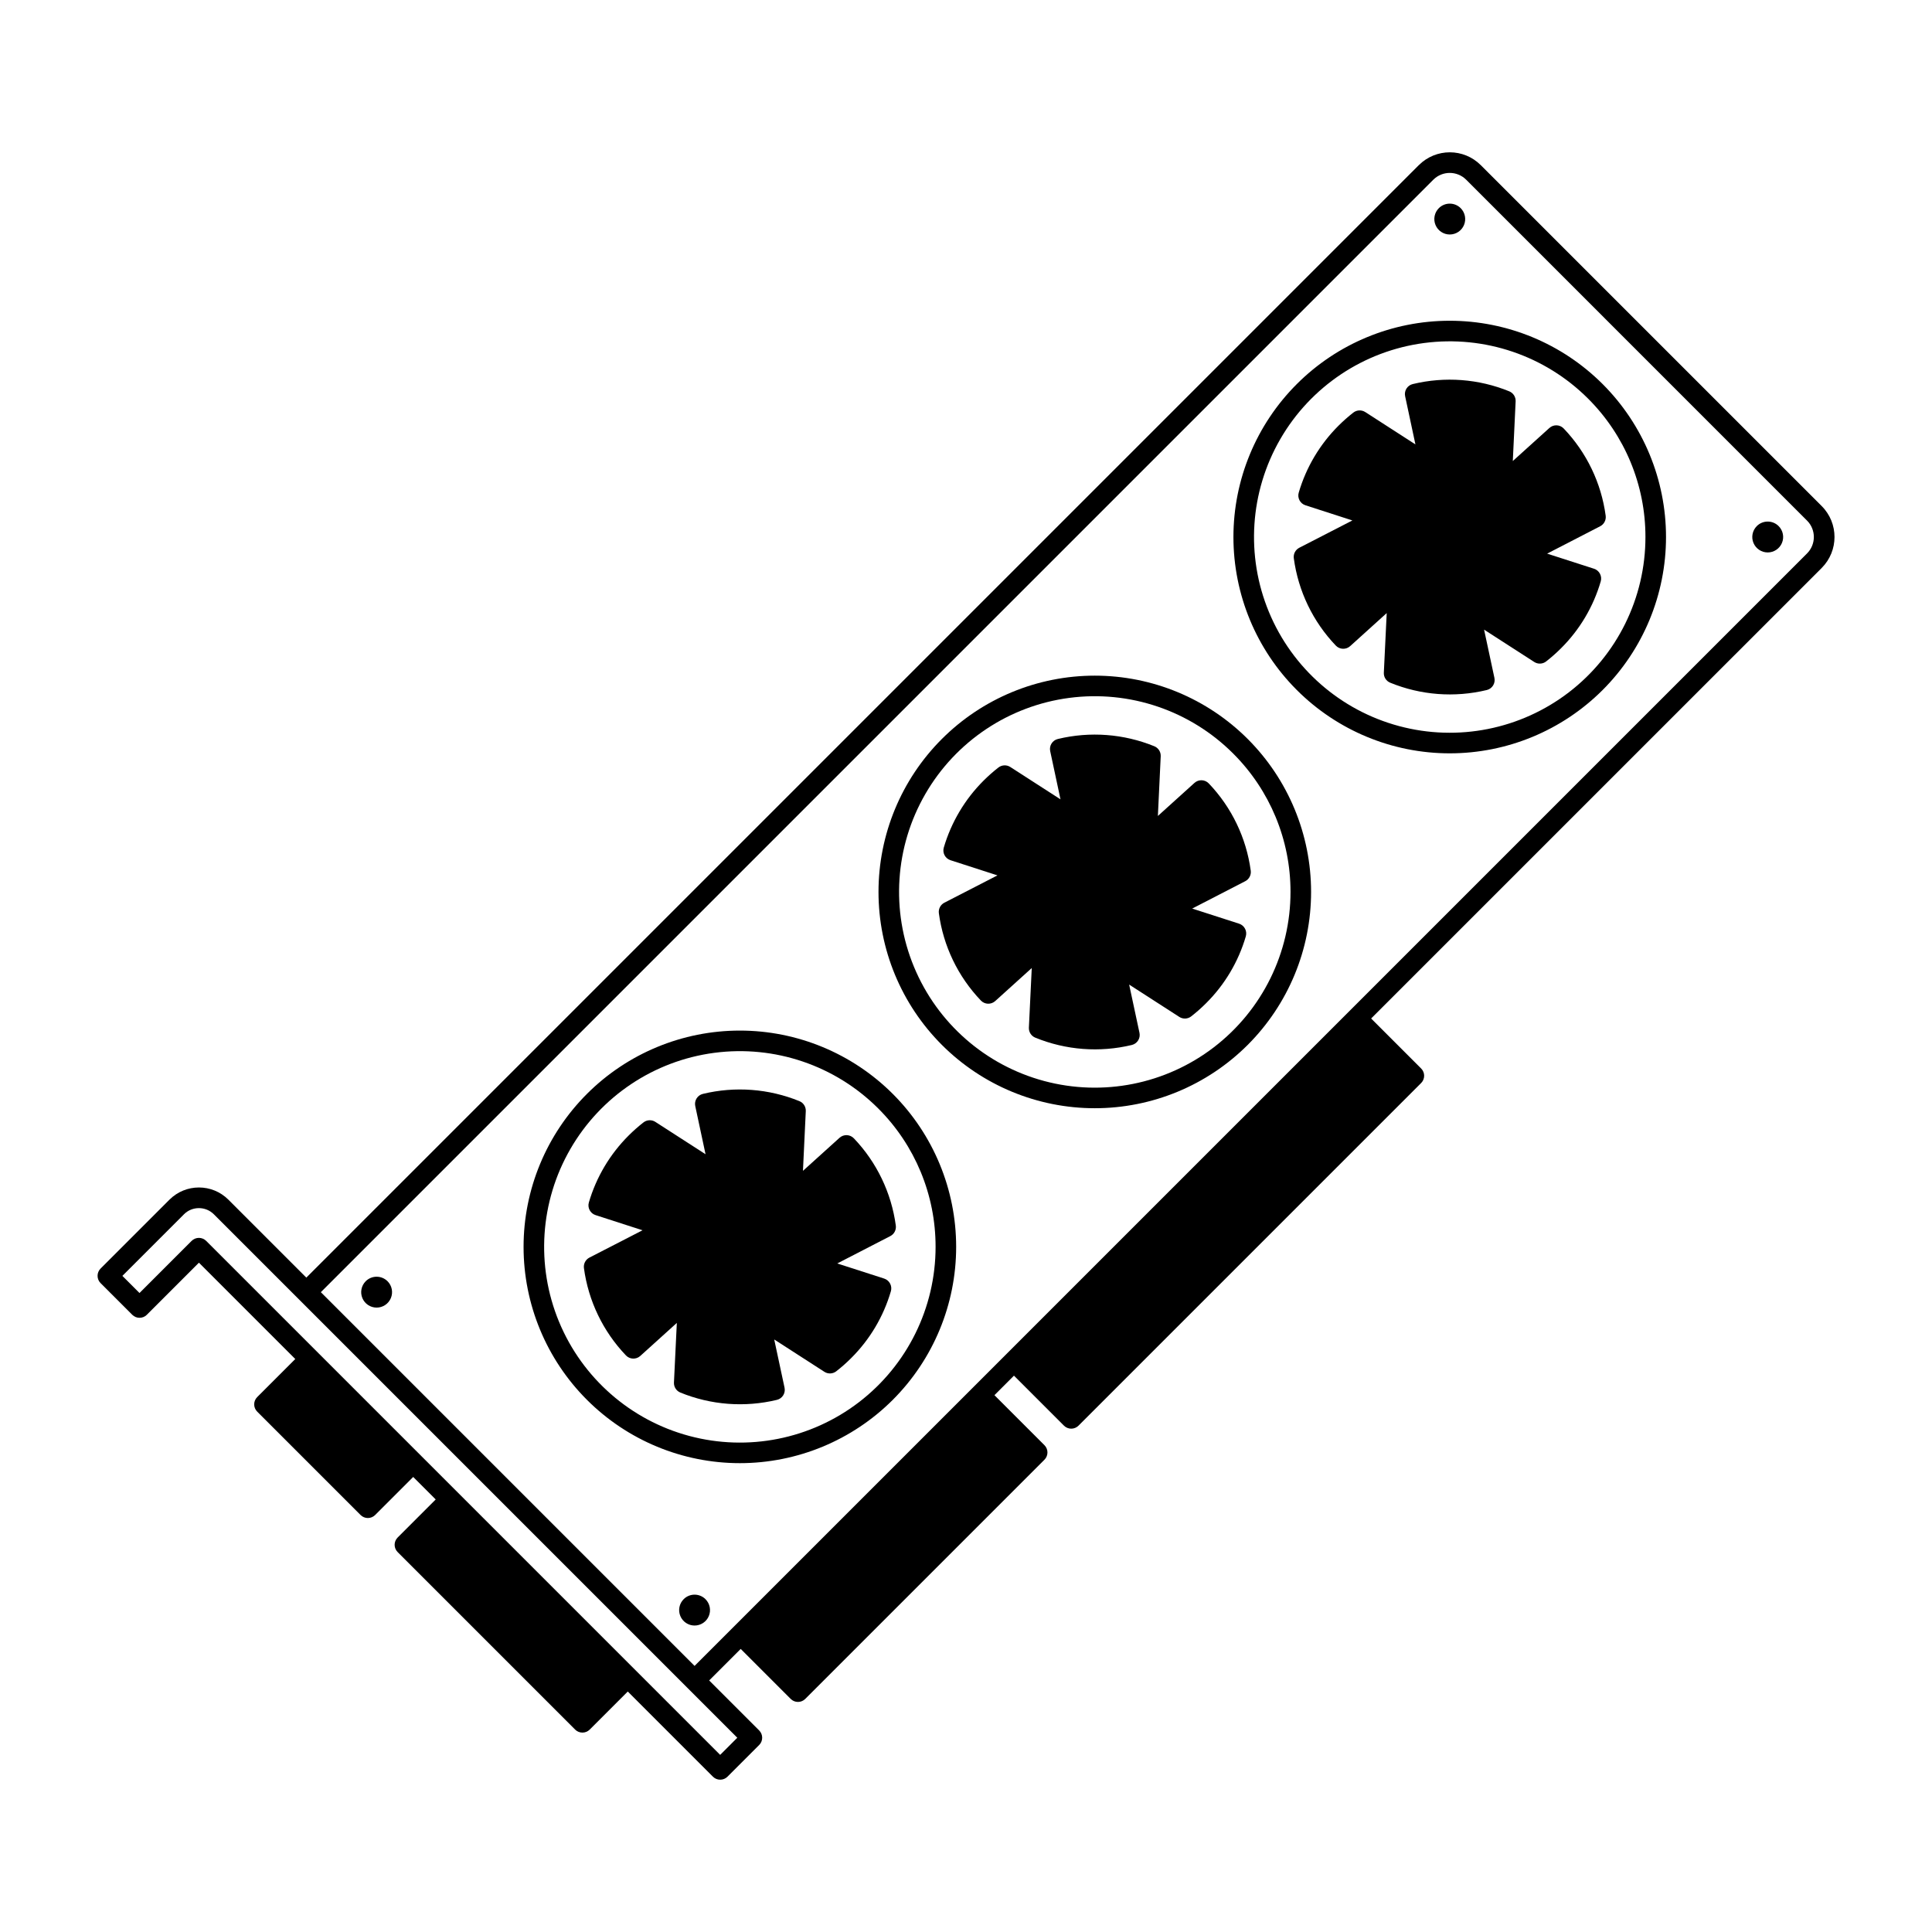
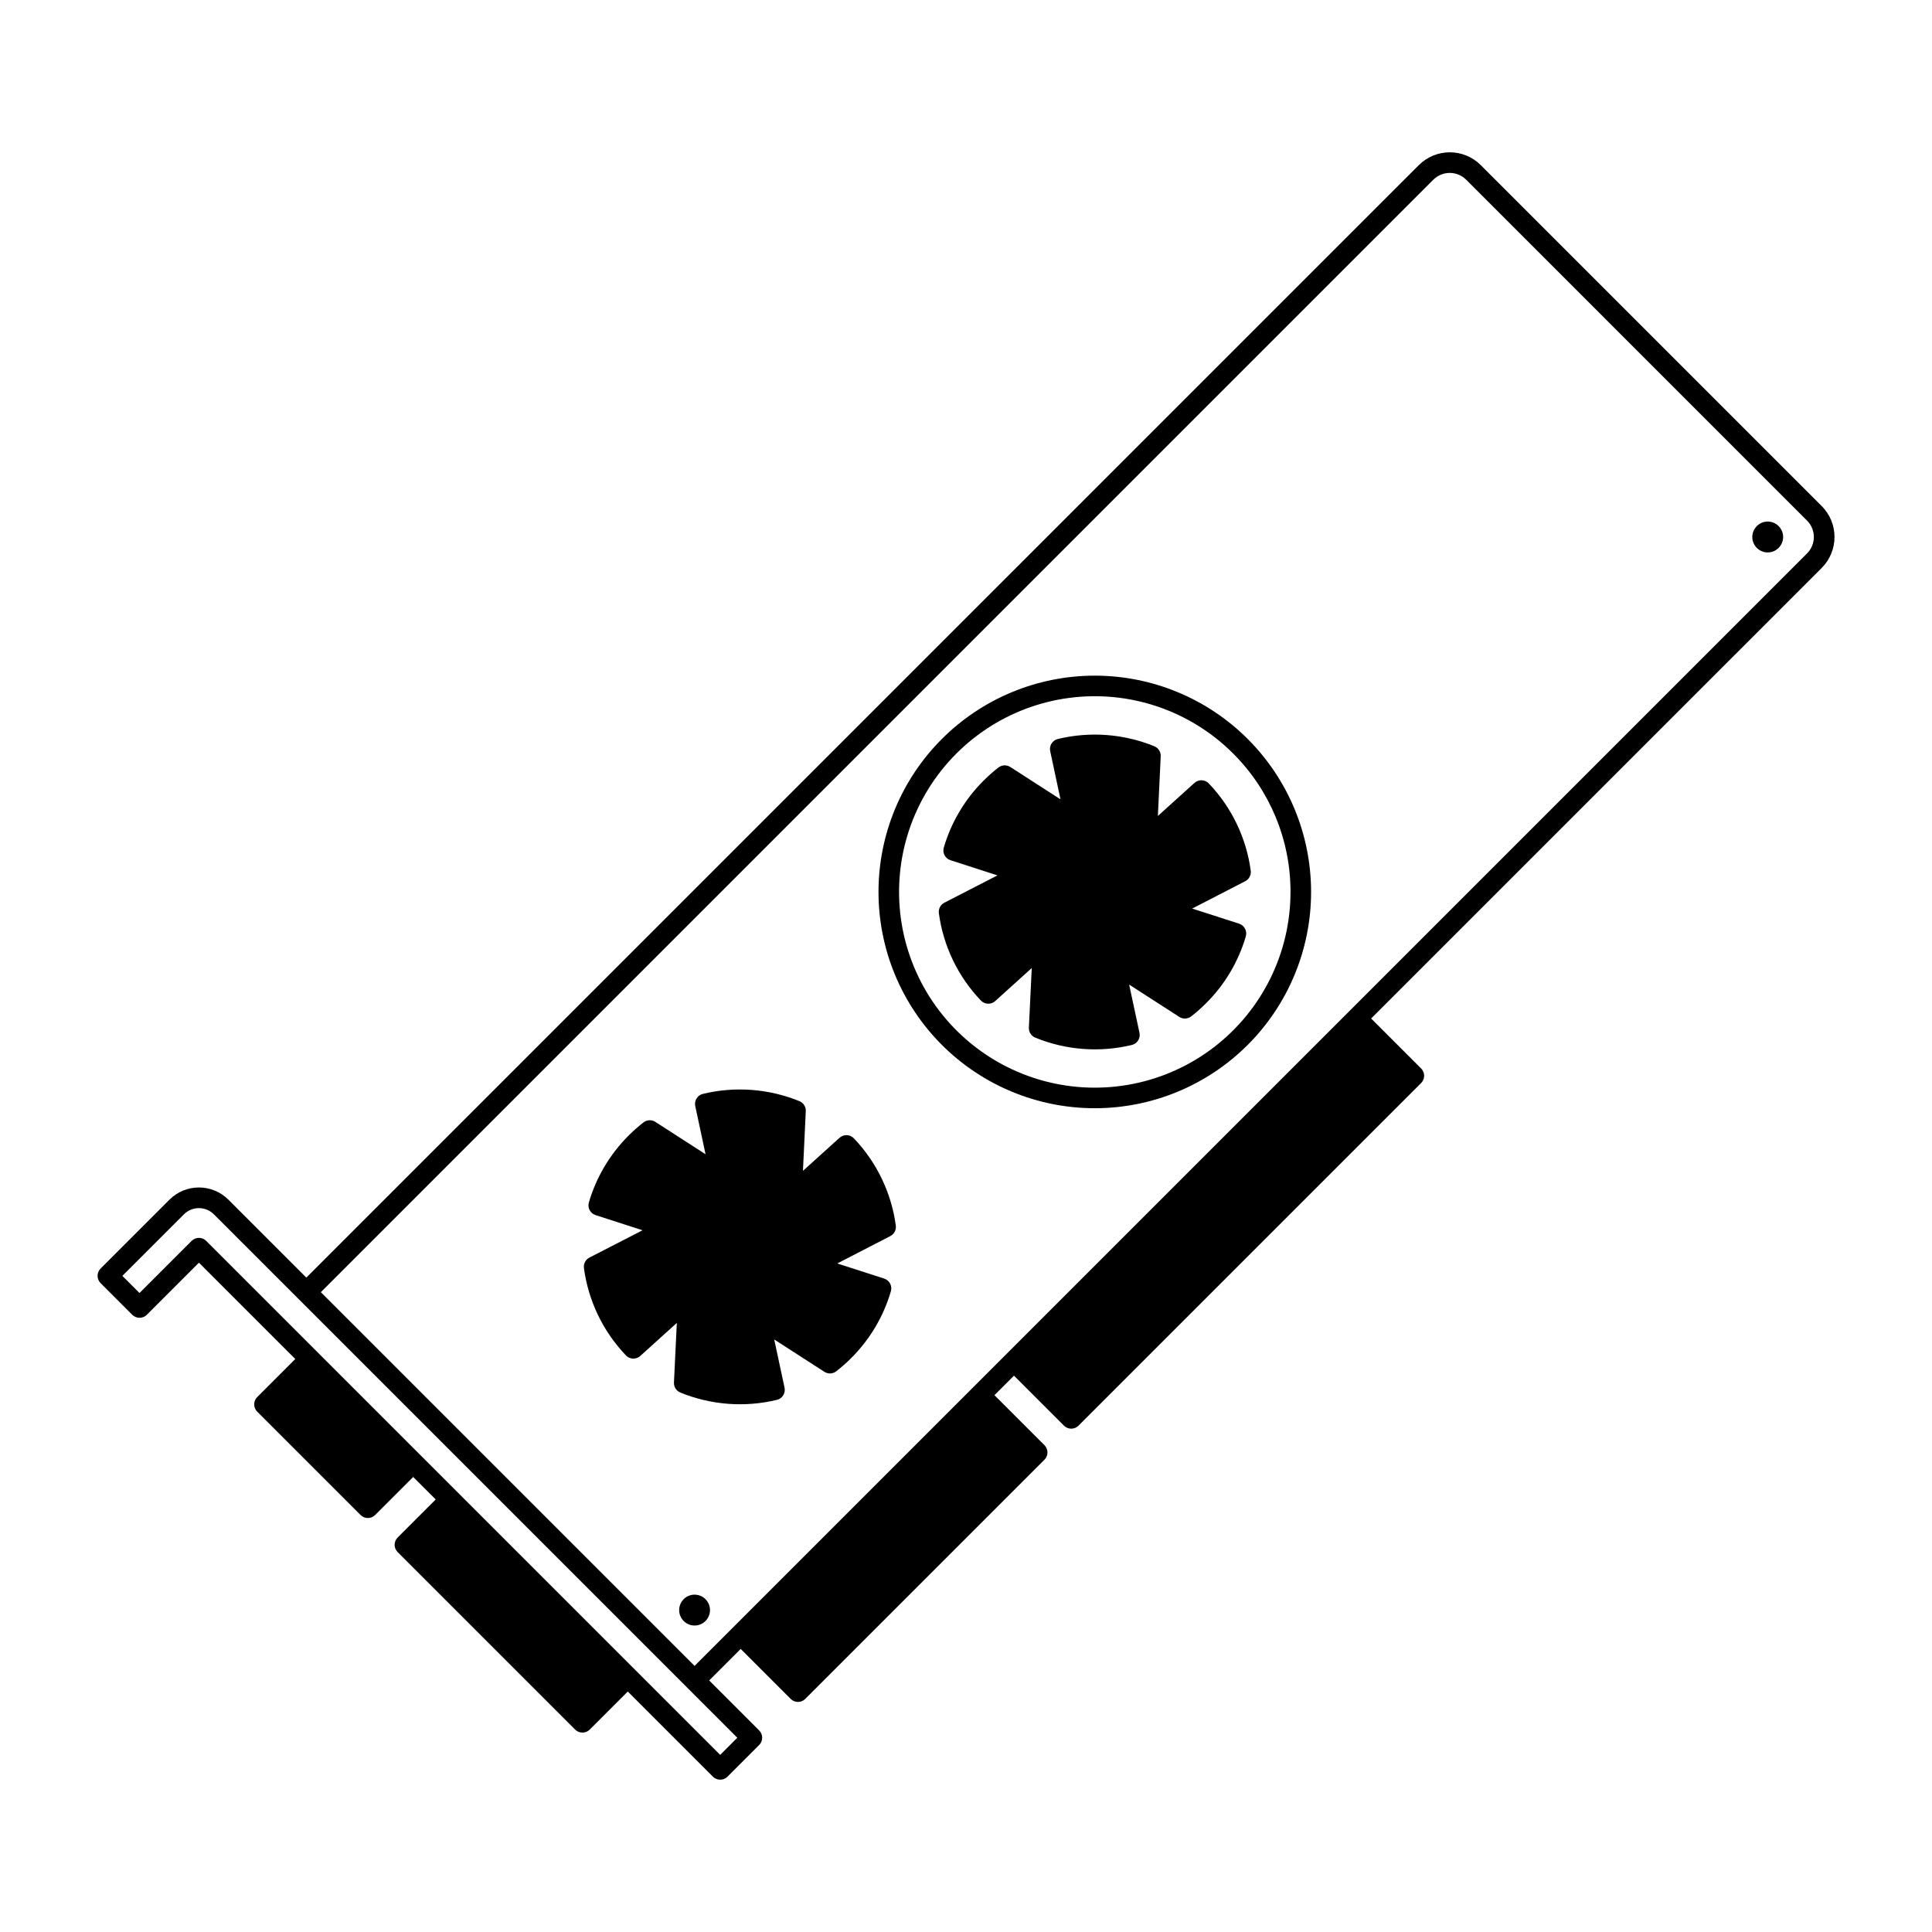
<svg xmlns="http://www.w3.org/2000/svg" fill="#000000" width="800px" height="800px" version="1.1" viewBox="144 144 512 512">
  <g>
    <path d="m520 187.76-294.82 294.82-20.645-20.645v-0.004c-4.316-4.316-11.316-4.316-15.633 0l-18.25 18.25c-1.062 1.066-1.062 2.793 0 3.856l8.398 8.398c0.512 0.512 1.203 0.797 1.926 0.797s1.418-0.285 1.93-0.797l13.812-13.812 25.531 25.531-10.09 10.086c-1.066 1.066-1.066 2.793 0 3.856l27.395 27.395v0.004c0.512 0.508 1.207 0.797 1.93 0.797 0.723 0 1.418-0.289 1.93-0.797l10.086-10.086 5.965 5.961-10.086 10.086v0.004c-1.066 1.062-1.066 2.793 0 3.856l47.039 47.039v0.004c0.512 0.512 1.207 0.797 1.93 0.797s1.418-0.285 1.93-0.797l10.09-10.09 22.566 22.57c0.512 0.512 1.203 0.797 1.93 0.797 0.723 0 1.414-0.285 1.926-0.797l8.398-8.398c1.062-1.062 1.062-2.789 0-3.856l-13.25-13.25 8.355-8.355 13.25 13.25h-0.004c0.512 0.512 1.207 0.801 1.93 0.801 0.723 0 1.418-0.289 1.93-0.801l63.387-63.387c1.066-1.066 1.066-2.793 0-3.859l-13.25-13.25 5.172-5.172 13.25 13.25h0.004c0.508 0.512 1.203 0.801 1.926 0.801s1.418-0.289 1.93-0.801l90.797-90.797c1.066-1.066 1.066-2.793 0-3.856l-13.25-13.25 119.4-119.39c4.531-4.535 4.531-11.879 0-16.41l-90.348-90.348c-4.531-4.531-11.879-4.531-16.41 0zm-180.61 416.76-4.539 4.539-136.21-136.21c-0.512-0.512-1.207-0.801-1.93-0.801-0.723 0-1.418 0.289-1.93 0.801l-13.812 13.812-4.539-4.539 16.32-16.32v-0.004c2.191-2.18 5.731-2.18 7.922 0l22.574 22.574 102.9 102.9zm283.5-322.55v-0.004c2.398 2.406 2.398 6.293 0 8.695l-212.12 212.12-9.027 9.031-73.672 73.672-99.043-99.043 294.82-294.82c2.406-2.394 6.293-2.394 8.699 0z" />
-     <path d="m299.54 433.9c-10.75 10.75-16.789 25.328-16.789 40.531s6.039 29.781 16.789 40.531c10.746 10.75 25.328 16.789 40.531 16.789 15.199 0 29.781-6.039 40.531-16.785 10.75-10.75 16.789-25.332 16.789-40.531 0-15.203-6.039-29.785-16.789-40.535-10.75-10.746-25.328-16.785-40.531-16.785-15.199 0-29.781 6.035-40.531 16.785zm92.395 40.531h0.004c0 16.125-7.5 31.336-20.293 41.152-12.793 9.816-29.422 13.125-45 8.953-15.574-4.172-28.324-15.355-34.496-30.25-6.172-14.898-5.062-31.82 3-45.785s22.16-23.387 38.148-25.492 32.047 3.348 43.449 14.75c9.742 9.715 15.211 22.914 15.191 36.672z" />
    <path d="m330.28 433.89c-1.441 0.348-2.34 1.777-2.031 3.223l2.727 12.77-13.297-8.57h0.004c-0.973-0.629-2.238-0.574-3.152 0.137-1.391 1.082-2.711 2.25-3.957 3.496-4.938 4.926-8.555 11.016-10.516 17.707-0.422 1.418 0.367 2.914 1.777 3.363l12.441 4.019-14.07 7.238h-0.004c-1.023 0.531-1.605 1.648-1.453 2.793 1.172 8.691 5.07 16.793 11.133 23.133 1.02 1.07 2.707 1.133 3.801 0.141l9.684-8.754-0.762 15.797c-0.055 1.152 0.621 2.215 1.691 2.656 8.113 3.316 17.066 3.996 25.59 1.941 1.438-0.344 2.336-1.777 2.027-3.223l-2.738-12.785 13.293 8.57h-0.004c0.977 0.629 2.242 0.574 3.156-0.141 1.383-1.074 2.695-2.238 3.934-3.477 4.957-4.926 8.582-11.027 10.539-17.734 0.406-1.418-0.383-2.902-1.785-3.356l-12.426-4.004 14.059-7.254h0.004c1.023-0.531 1.605-1.645 1.453-2.789-1.172-8.684-5.062-16.777-11.113-23.113-1.02-1.074-2.707-1.137-3.805-0.145l-9.691 8.758 0.75-15.824v0.004c0.055-1.152-0.621-2.215-1.691-2.652-8.109-3.305-17.055-3.981-25.566-1.926z" />
    <path d="m393.6 339.84c-10.75 10.75-16.789 25.328-16.789 40.531s6.039 29.781 16.789 40.531 25.328 16.789 40.531 16.789c15.203 0 29.781-6.039 40.531-16.789s16.789-25.328 16.789-40.531-6.039-29.781-16.789-40.531-25.328-16.785-40.531-16.785c-15.203 0-29.781 6.035-40.531 16.785zm92.398 40.531c0 16.125-7.5 31.336-20.293 41.152s-29.422 13.125-44.996 8.953c-15.578-4.176-28.328-15.355-34.496-30.254-6.172-14.895-5.066-31.816 2.996-45.781 8.062-13.965 22.164-23.387 38.148-25.492 15.988-2.106 32.047 3.348 43.449 14.75 9.742 9.715 15.211 22.914 15.191 36.672z" />
    <path d="m424.34 339.84c-1.438 0.344-2.34 1.773-2.027 3.223l2.727 12.77-13.297-8.57c-0.973-0.629-2.238-0.574-3.152 0.137-1.391 1.082-2.711 2.25-3.957 3.496-4.934 4.926-8.551 11.016-10.516 17.707-0.422 1.418 0.367 2.91 1.777 3.363l12.441 4.019-14.07 7.238c-1.027 0.531-1.609 1.648-1.457 2.793 1.172 8.691 5.07 16.789 11.133 23.133 1.02 1.07 2.707 1.133 3.801 0.141l9.684-8.754-0.762 15.797c-0.055 1.152 0.621 2.215 1.688 2.652 8.117 3.32 17.07 4 25.594 1.945 1.438-0.348 2.336-1.777 2.027-3.223l-2.738-12.785 13.293 8.57h-0.004c0.977 0.629 2.242 0.574 3.156-0.141 1.383-1.078 2.695-2.238 3.934-3.477 4.957-4.926 8.582-11.027 10.539-17.734 0.406-1.418-0.383-2.902-1.785-3.356l-12.426-4.004 14.059-7.254h0.004c1.023-0.531 1.605-1.648 1.453-2.789-1.172-8.688-5.062-16.777-11.113-23.113-1.02-1.074-2.707-1.137-3.805-0.145l-9.691 8.758 0.75-15.82c0.055-1.152-0.625-2.215-1.691-2.652-8.109-3.305-17.055-3.981-25.566-1.926z" />
-     <path d="m487.66 245.79c-10.75 10.75-16.789 25.328-16.789 40.531s6.039 29.781 16.789 40.531 25.332 16.789 40.531 16.789c15.203 0 29.781-6.039 40.531-16.789s16.789-25.328 16.789-40.531-6.039-29.781-16.789-40.531-25.328-16.789-40.531-16.789c-15.199 0-29.781 6.039-40.531 16.789zm92.398 40.531c0 16.125-7.5 31.332-20.293 41.148s-29.422 13.125-44.996 8.949c-15.574-4.172-28.324-15.352-34.496-30.25-6.168-14.895-5.059-31.816 3.004-45.781 8.059-13.965 22.16-23.383 38.145-25.488 15.988-2.106 32.043 3.348 43.445 14.746 9.742 9.719 15.211 22.918 15.191 36.676z" />
-     <path d="m554.6 257.42-9.691 8.758 0.75-15.82c0.055-1.152-0.625-2.215-1.691-2.652-8.109-3.309-17.055-3.981-25.566-1.926-1.438 0.344-2.34 1.773-2.027 3.219l2.727 12.773-13.297-8.574v0.004c-0.973-0.629-2.238-0.574-3.152 0.137-1.391 1.082-2.711 2.25-3.957 3.496-4.938 4.926-8.551 11.016-10.516 17.707-0.422 1.418 0.371 2.91 1.777 3.363l12.441 4.019-14.074 7.238c-1.023 0.531-1.609 1.648-1.453 2.793 1.172 8.691 5.07 16.793 11.133 23.133 1.02 1.07 2.707 1.133 3.805 0.141l9.684-8.754-0.762 15.797c-0.059 1.152 0.617 2.215 1.688 2.652 8.113 3.32 17.066 4 25.586 1.945 1.441-0.344 2.34-1.773 2.031-3.223l-2.738-12.785 13.293 8.57h-0.004c0.977 0.629 2.242 0.57 3.156-0.141 1.383-1.078 2.695-2.238 3.934-3.477 4.957-4.926 8.582-11.027 10.535-17.734 0.41-1.418-0.379-2.902-1.781-3.356l-12.426-4.004 14.062-7.258c1.023-0.527 1.605-1.645 1.453-2.785-1.168-8.688-5.062-16.777-11.117-23.113-1.016-1.074-2.707-1.137-3.801-0.145z" />
-     <path d="m240.92 483.54c-1.172 1.172-1.523 2.93-0.891 4.461 0.633 1.527 2.125 2.527 3.781 2.527 1.652 0 3.144-0.996 3.777-2.527 0.637-1.527 0.285-3.289-0.883-4.457-1.598-1.598-4.188-1.598-5.785-0.004z" />
-     <path d="m525.31 199.16c-1.172 1.172-1.52 2.93-0.887 4.461 0.633 1.527 2.125 2.523 3.781 2.523 1.652 0 3.144-0.996 3.777-2.523 0.633-1.531 0.285-3.289-0.887-4.461-0.766-0.766-1.809-1.195-2.891-1.195-1.086 0-2.129 0.43-2.894 1.195z" />
    <path d="m325.18 567.8c-1.172 1.168-1.52 2.93-0.887 4.457 0.633 1.531 2.121 2.527 3.777 2.527s3.148-0.996 3.781-2.523c0.633-1.531 0.281-3.289-0.887-4.461-1.598-1.598-4.188-1.598-5.785 0z" />
    <path d="m609.57 283.42c-1.168 1.168-1.52 2.93-0.887 4.457 0.633 1.527 2.125 2.527 3.781 2.527 1.652 0 3.144-1 3.777-2.527 0.637-1.527 0.285-3.289-0.887-4.457-0.766-0.77-1.805-1.199-2.891-1.199-1.086 0-2.125 0.43-2.894 1.199z" />
  </g>
</svg>